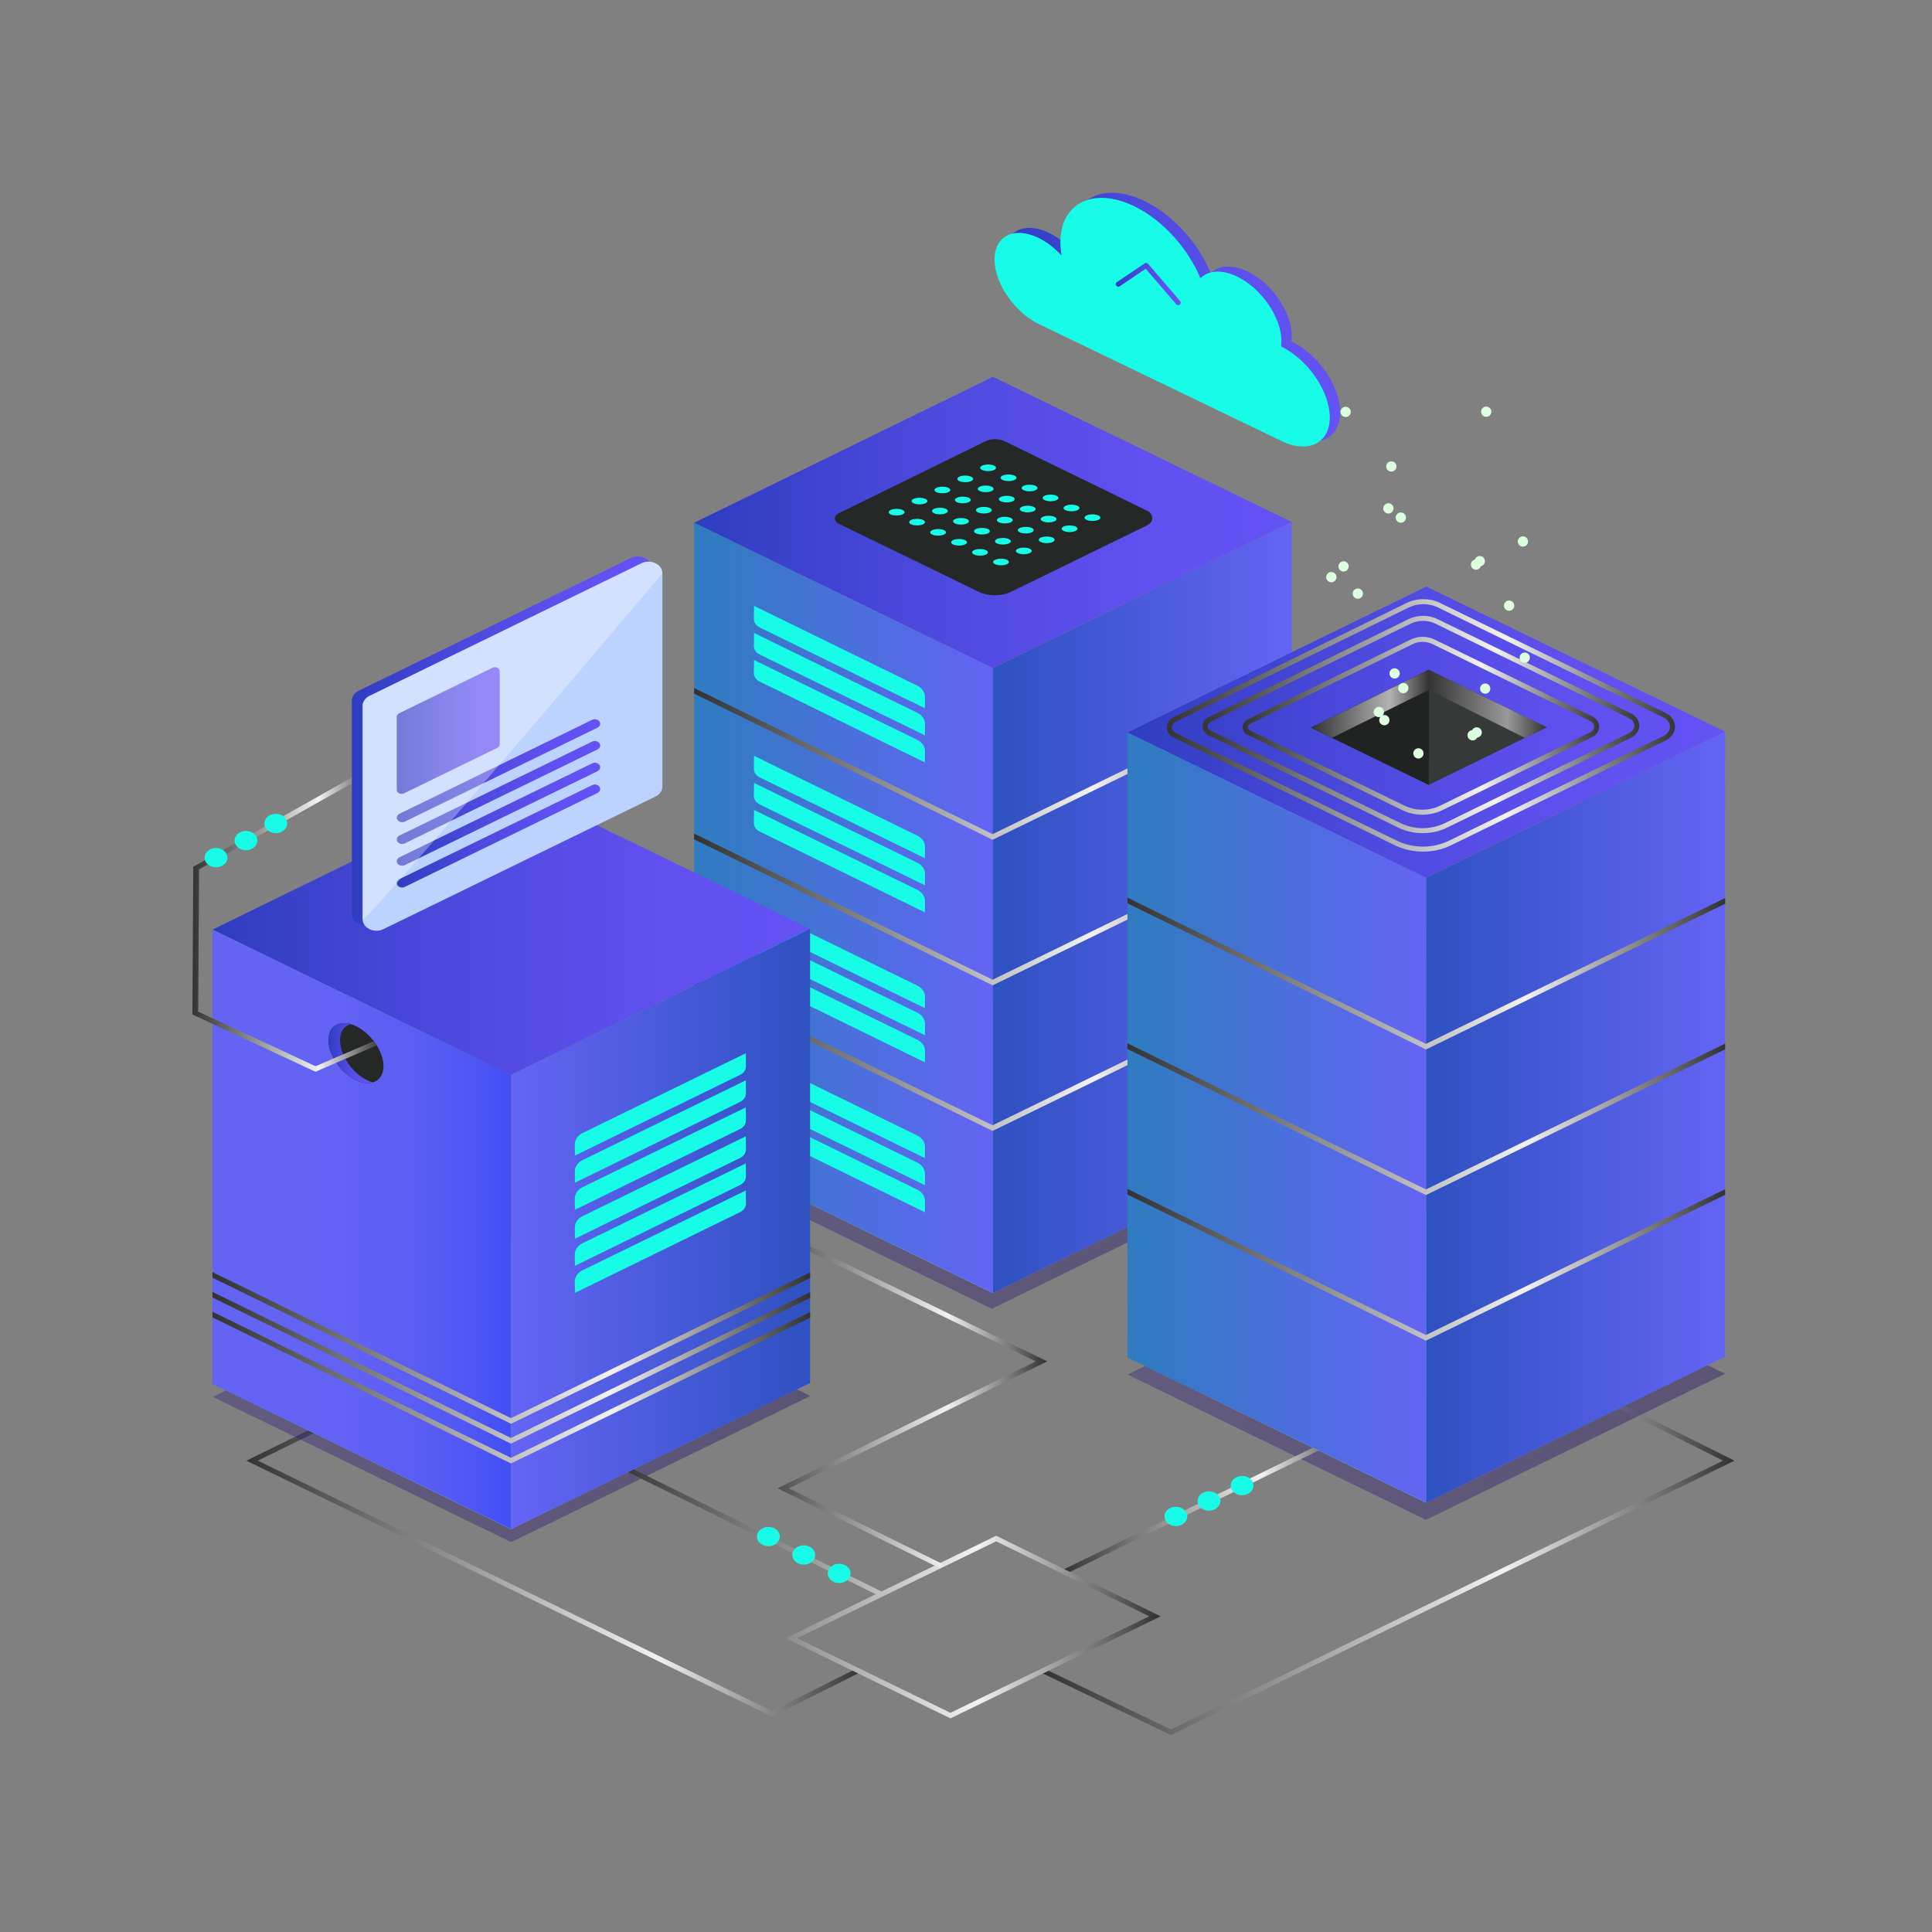
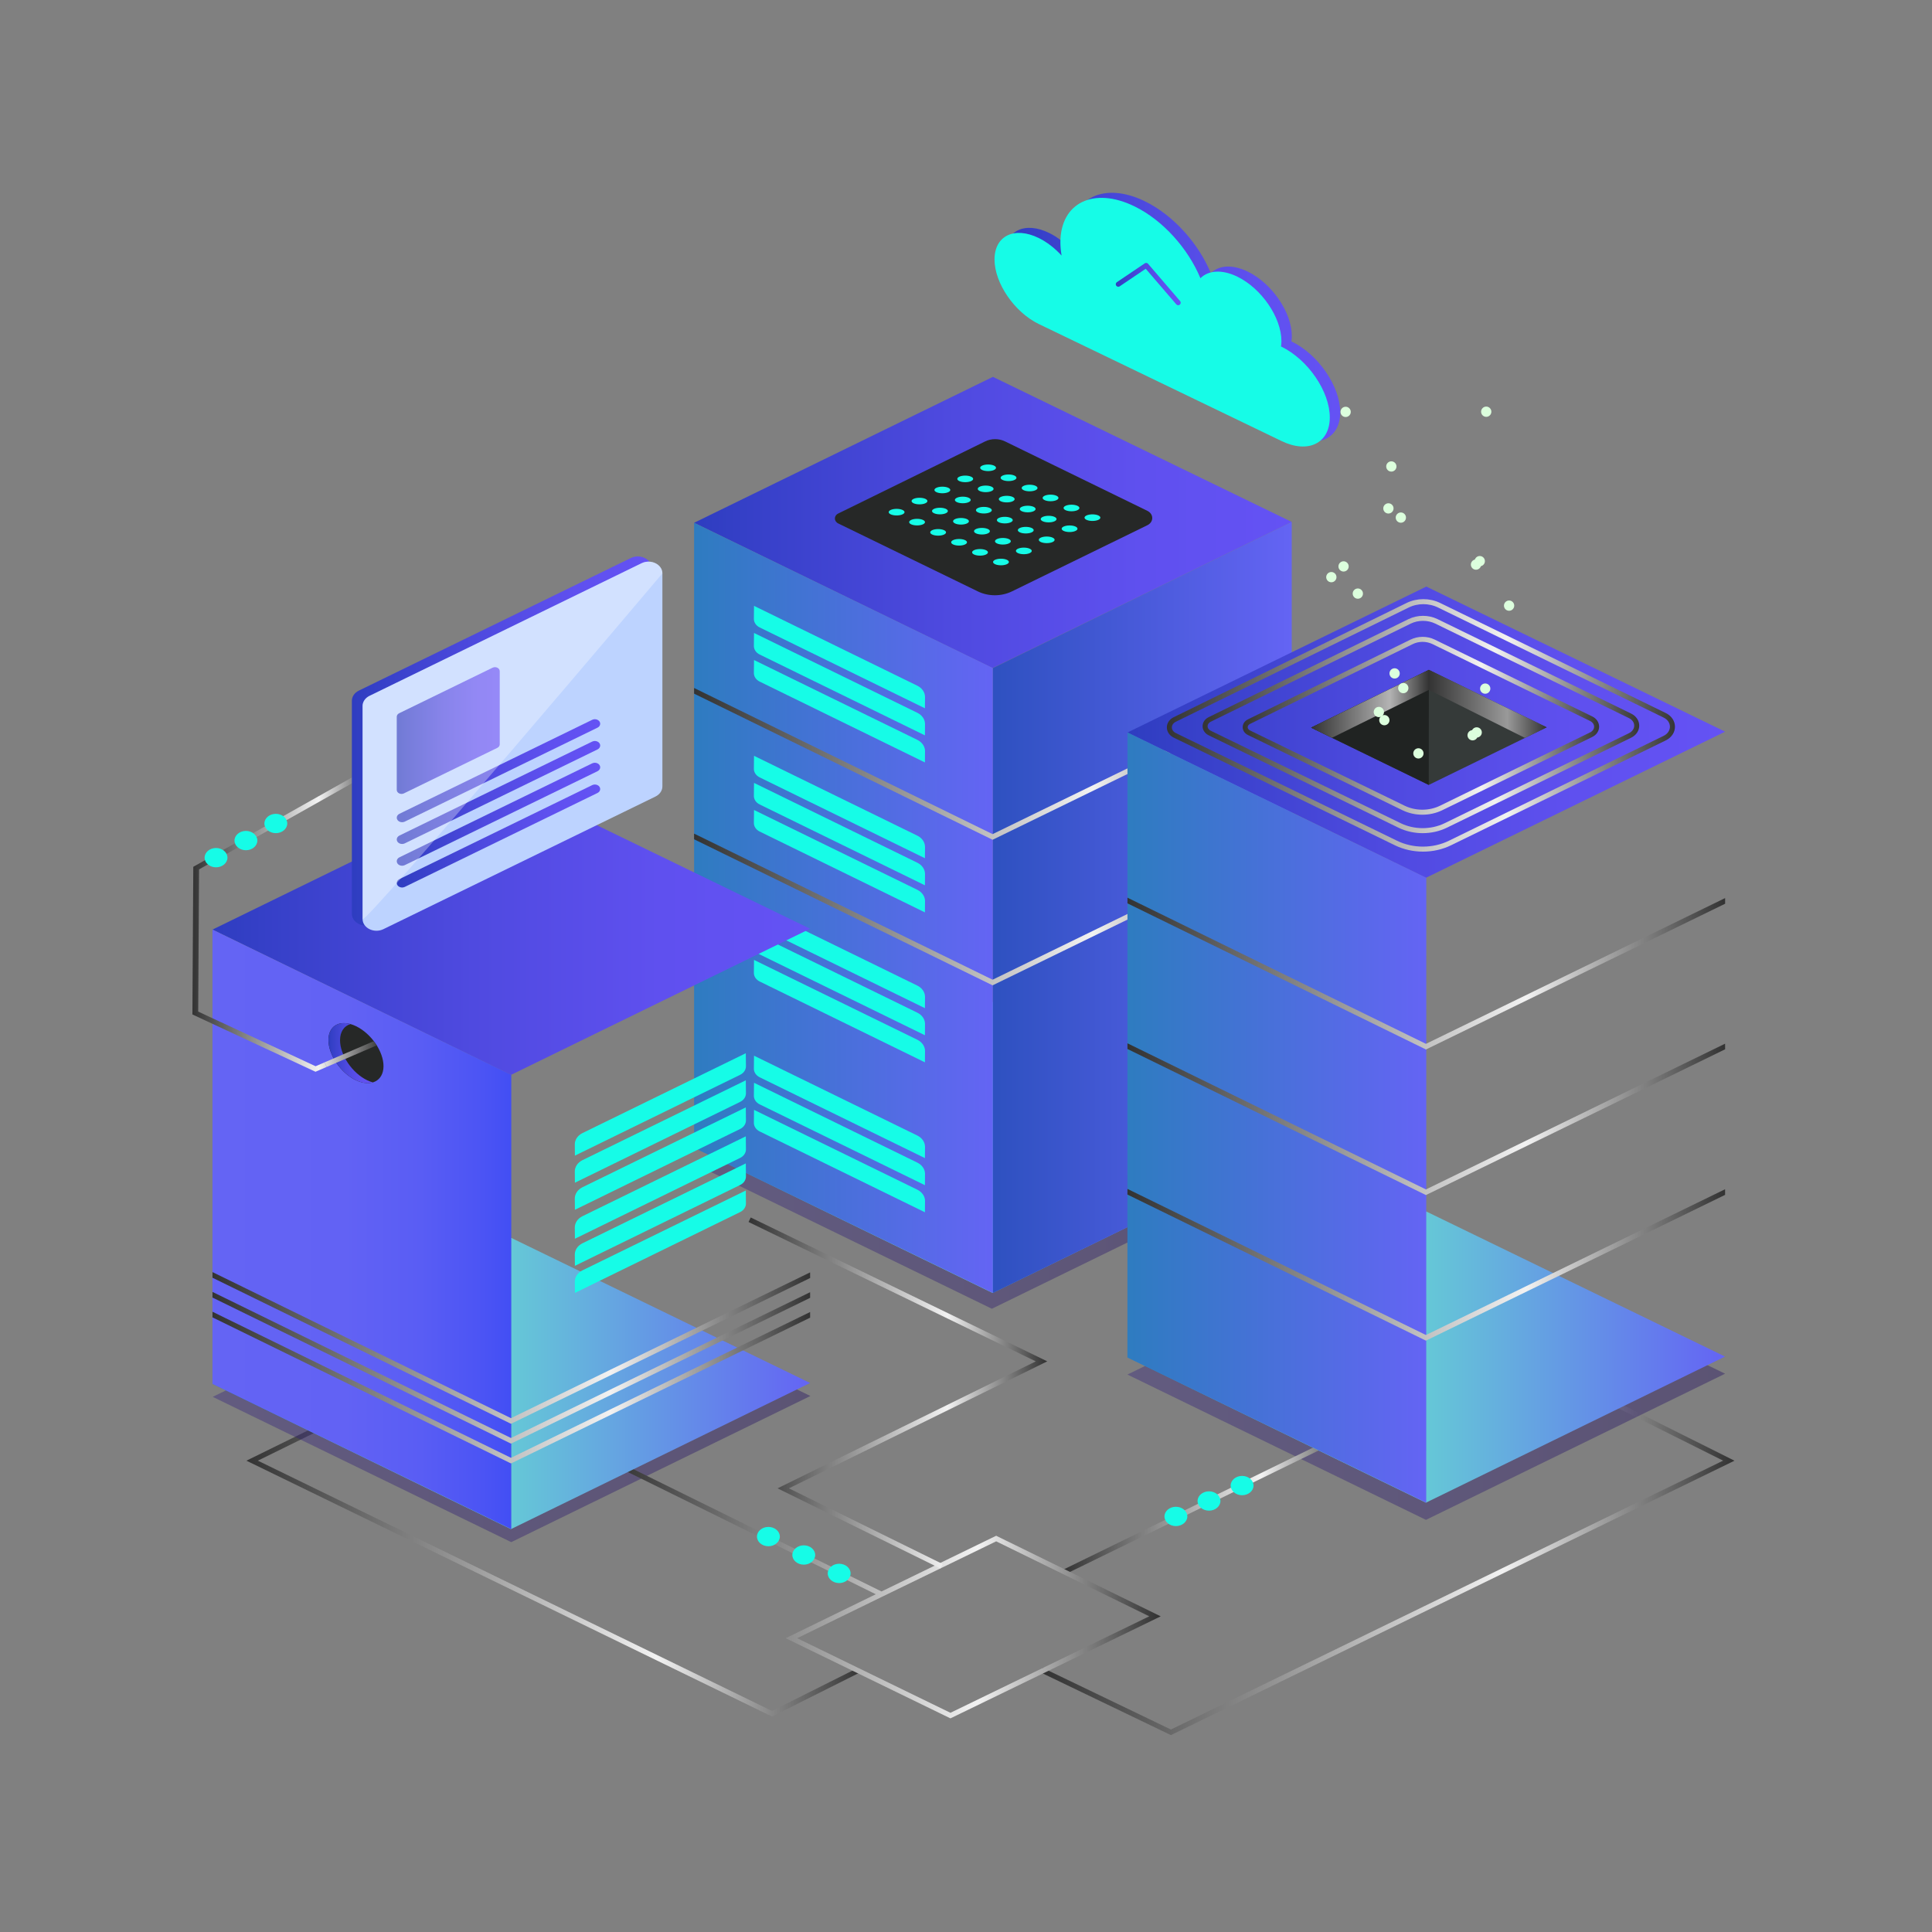
<svg xmlns="http://www.w3.org/2000/svg" viewBox="0 0 301 301" version="1.1" id="el_wfW5SLW87">
  <rect x="0" y="0" width="301" height="301" fill="#808080" stroke="none" />
  <style>@-webkit-keyframes kf_el_ovwdqPZhsgG_an__S9uRVAtW{0%{-webkit-transform: translate(100.002px, 254.87px) translate(-100.002px, -254.87px) translate(10px, 5px);transform: translate(100.002px, 254.87px) translate(-100.002px, -254.87px) translate(10px, 5px);}24.44%{-webkit-transform: translate(100.002px, 254.87px) translate(-100.002px, -254.87px) translate(0px, 0px);transform: translate(100.002px, 254.87px) translate(-100.002px, -254.87px) translate(0px, 0px);}52.22%{-webkit-transform: translate(100.002px, 254.87px) translate(-100.002px, -254.87px) translate(-10px, -5px);transform: translate(100.002px, 254.87px) translate(-100.002px, -254.87px) translate(-10px, -5px);}75.56%{-webkit-transform: translate(100.002px, 254.87px) translate(-100.002px, -254.87px) translate(0px, 0px);transform: translate(100.002px, 254.87px) translate(-100.002px, -254.87px) translate(0px, 0px);}100%{-webkit-transform: translate(100.002px, 254.87px) translate(-100.002px, -254.87px) translate(10px, 5px);transform: translate(100.002px, 254.87px) translate(-100.002px, -254.87px) translate(10px, 5px);}}@keyframes kf_el_ovwdqPZhsgG_an__S9uRVAtW{0%{-webkit-transform: translate(100.002px, 254.87px) translate(-100.002px, -254.87px) translate(10px, 5px);transform: translate(100.002px, 254.87px) translate(-100.002px, -254.87px) translate(10px, 5px);}24.44%{-webkit-transform: translate(100.002px, 254.87px) translate(-100.002px, -254.87px) translate(0px, 0px);transform: translate(100.002px, 254.87px) translate(-100.002px, -254.87px) translate(0px, 0px);}52.22%{-webkit-transform: translate(100.002px, 254.87px) translate(-100.002px, -254.87px) translate(-10px, -5px);transform: translate(100.002px, 254.87px) translate(-100.002px, -254.87px) translate(-10px, -5px);}75.56%{-webkit-transform: translate(100.002px, 254.87px) translate(-100.002px, -254.87px) translate(0px, 0px);transform: translate(100.002px, 254.87px) translate(-100.002px, -254.87px) translate(0px, 0px);}100%{-webkit-transform: translate(100.002px, 254.87px) translate(-100.002px, -254.87px) translate(10px, 5px);transform: translate(100.002px, 254.87px) translate(-100.002px, -254.87px) translate(10px, 5px);}}@-webkit-keyframes kf_el_tzA9FnsgLKf_an_LEkKVABeH{0%{-webkit-transform: translate(198.032px, 254.824px) translate(-198.032px, -254.824px) translate(0px, 0px);transform: translate(198.032px, 254.824px) translate(-198.032px, -254.824px) translate(0px, 0px);}24.44%{-webkit-transform: translate(198.032px, 254.824px) translate(-198.032px, -254.824px) translate(10px, -4px);transform: translate(198.032px, 254.824px) translate(-198.032px, -254.824px) translate(10px, -4px);}52.22%{-webkit-transform: translate(198.032px, 254.824px) translate(-198.032px, -254.824px) translate(0px, 0px);transform: translate(198.032px, 254.824px) translate(-198.032px, -254.824px) translate(0px, 0px);}75.56%{-webkit-transform: translate(198.032px, 254.824px) translate(-198.032px, -254.824px) translate(-10px, 5px);transform: translate(198.032px, 254.824px) translate(-198.032px, -254.824px) translate(-10px, 5px);}100%{-webkit-transform: translate(198.032px, 254.824px) translate(-198.032px, -254.824px) translate(0px, 0px);transform: translate(198.032px, 254.824px) translate(-198.032px, -254.824px) translate(0px, 0px);}}@keyframes kf_el_tzA9FnsgLKf_an_LEkKVABeH{0%{-webkit-transform: translate(198.032px, 254.824px) translate(-198.032px, -254.824px) translate(0px, 0px);transform: translate(198.032px, 254.824px) translate(-198.032px, -254.824px) translate(0px, 0px);}24.44%{-webkit-transform: translate(198.032px, 254.824px) translate(-198.032px, -254.824px) translate(10px, -4px);transform: translate(198.032px, 254.824px) translate(-198.032px, -254.824px) translate(10px, -4px);}52.22%{-webkit-transform: translate(198.032px, 254.824px) translate(-198.032px, -254.824px) translate(0px, 0px);transform: translate(198.032px, 254.824px) translate(-198.032px, -254.824px) translate(0px, 0px);}75.56%{-webkit-transform: translate(198.032px, 254.824px) translate(-198.032px, -254.824px) translate(-10px, 5px);transform: translate(198.032px, 254.824px) translate(-198.032px, -254.824px) translate(-10px, 5px);}100%{-webkit-transform: translate(198.032px, 254.824px) translate(-198.032px, -254.824px) translate(0px, 0px);transform: translate(198.032px, 254.824px) translate(-198.032px, -254.824px) translate(0px, 0px);}}@-webkit-keyframes kf_el_2AvglJOW9FB_an_GVNGcKftJ{0%{opacity: 1;}24.44%{opacity: 0;}52.22%{opacity: 1;}75.56%{opacity: 0;}100%{opacity: 1;}}@keyframes kf_el_2AvglJOW9FB_an_GVNGcKftJ{0%{opacity: 1;}24.44%{opacity: 0;}52.22%{opacity: 1;}75.56%{opacity: 0;}100%{opacity: 1;}}@-webkit-keyframes kf_el_7ozcNhnDRV4_an_a5rqAYa6z{0%{-webkit-transform: translate(0.889px, 0.055px) translate(-0.889px, -0.055px) translate(0px, 0px);transform: translate(0.889px, 0.055px) translate(-0.889px, -0.055px) translate(0px, 0px);}24.44%{-webkit-transform: translate(0.889px, 0.055px) translate(-0.889px, -0.055px) translate(0px, -30px);transform: translate(0.889px, 0.055px) translate(-0.889px, -0.055px) translate(0px, -30px);}52.22%{-webkit-transform: translate(0.889px, 0.055px) translate(-0.889px, -0.055px) translate(0px, 0px);transform: translate(0.889px, 0.055px) translate(-0.889px, -0.055px) translate(0px, 0px);}75.56%{-webkit-transform: translate(0.889px, 0.055px) translate(-0.889px, -0.055px) translate(0px, -30px);transform: translate(0.889px, 0.055px) translate(-0.889px, -0.055px) translate(0px, -30px);}100%{-webkit-transform: translate(0.889px, 0.055px) translate(-0.889px, -0.055px) translate(0px, 0px);transform: translate(0.889px, 0.055px) translate(-0.889px, -0.055px) translate(0px, 0px);}}@keyframes kf_el_7ozcNhnDRV4_an_a5rqAYa6z{0%{-webkit-transform: translate(0.889px, 0.055px) translate(-0.889px, -0.055px) translate(0px, 0px);transform: translate(0.889px, 0.055px) translate(-0.889px, -0.055px) translate(0px, 0px);}24.44%{-webkit-transform: translate(0.889px, 0.055px) translate(-0.889px, -0.055px) translate(0px, -30px);transform: translate(0.889px, 0.055px) translate(-0.889px, -0.055px) translate(0px, -30px);}52.22%{-webkit-transform: translate(0.889px, 0.055px) translate(-0.889px, -0.055px) translate(0px, 0px);transform: translate(0.889px, 0.055px) translate(-0.889px, -0.055px) translate(0px, 0px);}75.56%{-webkit-transform: translate(0.889px, 0.055px) translate(-0.889px, -0.055px) translate(0px, -30px);transform: translate(0.889px, 0.055px) translate(-0.889px, -0.055px) translate(0px, -30px);}100%{-webkit-transform: translate(0.889px, 0.055px) translate(-0.889px, -0.055px) translate(0px, 0px);transform: translate(0.889px, 0.055px) translate(-0.889px, -0.055px) translate(0px, 0px);}}@-webkit-keyframes kf_el_ds81R2lflQx_an_ZFb2ncoOT{0%{opacity: 0;}71.11%{opacity: 1;}100%{opacity: 0;}}@keyframes kf_el_ds81R2lflQx_an_ZFb2ncoOT{0%{opacity: 0;}71.11%{opacity: 1;}100%{opacity: 0;}}@-webkit-keyframes kf_el_tCuDIN1pBm_an_bMcL2_18H{0%{-webkit-transform: translate(149.66px, 149.963px) scale(0.8, 0.8) translate(-149.66px, -149.963px);transform: translate(149.66px, 149.963px) scale(0.8, 0.8) translate(-149.66px, -149.963px);}100%{-webkit-transform: translate(149.66px, 149.963px) scale(0.8, 0.8) translate(-149.66px, -149.963px);transform: translate(149.66px, 149.963px) scale(0.8, 0.8) translate(-149.66px, -149.963px);}}@keyframes kf_el_tCuDIN1pBm_an_bMcL2_18H{0%{-webkit-transform: translate(149.66px, 149.963px) scale(0.8, 0.8) translate(-149.66px, -149.963px);transform: translate(149.66px, 149.963px) scale(0.8, 0.8) translate(-149.66px, -149.963px);}100%{-webkit-transform: translate(149.66px, 149.963px) scale(0.8, 0.8) translate(-149.66px, -149.963px);transform: translate(149.66px, 149.963px) scale(0.8, 0.8) translate(-149.66px, -149.963px);}}#el_wfW5SLW87 *{-webkit-animation-duration: 3s;animation-duration: 3s;-webkit-animation-iteration-count: infinite;animation-iteration-count: infinite;-webkit-animation-timing-function: cubic-bezier(0, 0, 1, 1);animation-timing-function: cubic-bezier(0, 0, 1, 1);}#el_tCuDIN1pBm{stroke: none;stroke-width: 1;fill: none;}#el_tiDMavmMIl{stroke: url(#linearGradient-1);stroke-width: 0.977;}#el_fCmNTglEmt{stroke: url(#linearGradient-2);stroke-width: 0.977;}#el_35slFmCjqi{opacity: 0.37;-webkit-transform: translate(181.759px, 201.653px);transform: translate(181.759px, 201.653px);fill: url(#linearGradient-3);}#el_7wK-47yGr5{opacity: 0.37;-webkit-transform: translate(96.743px, 160.331px);transform: translate(96.743px, 160.331px);fill: url(#linearGradient-4);}#el_O70eJxdp5F{opacity: 0.37;-webkit-transform: translate(3.909px, 205.785px);transform: translate(3.909px, 205.785px);fill: url(#linearGradient-3);}#el_D3tYMbg_Sv{-webkit-transform: translate(97.72px, 35.537px);transform: translate(97.72px, 35.537px);}#el_YH-Yfpl6zW{fill: url(#linearGradient-5);}#el_R2dSUivwNNO{fill: url(#linearGradient-6);}#el_GUFBhl1jt3R{fill: url(#linearGradient-7);}#el_ldDnYVE10wt{fill: url(#linearGradient-8);}#el_2Z1Bbb16U1n{fill: url(#linearGradient-9);}#el_5fkNOZryFd_{fill: url(#linearGradient-10);}#el_4roCioa0qEH{fill: url(#linearGradient-11);}#el_Spr0Czs7V2R{fill: #262827;}#el_2AvglJOW9FB{fill: #16FCE7;-webkit-animation-fill-mode: backwards;animation-fill-mode: backwards;opacity: 1;-webkit-animation-name: kf_el_2AvglJOW9FB_an_GVNGcKftJ;animation-name: kf_el_2AvglJOW9FB_an_GVNGcKftJ;-webkit-animation-timing-function: cubic-bezier(0, 0, 1, 1);animation-timing-function: cubic-bezier(0, 0, 1, 1);}#el_hzw2z-XWv9N{fill: #16FCE7;}#el_UwKOwaYefi7{fill: #16FCE7;}#el_Ox8000UzZ2E{fill: #16FCE7;}#el_VQJxQhc-wN3{fill: #16FCE7;}#el_OgCJlrHfMaz{-webkit-transform: translate(82.085px, 200px);transform: translate(82.085px, 200px);stroke-width: 0.977;}#el_L6svDXodkhL{stroke: url(#linearGradient-12);}#el_iIoknGcO_uj{stroke: url(#linearGradient-13);}#el_S2AxEvEKngW{stroke: url(#linearGradient-14);}#el_LLkFwsXu9-z{-webkit-transform: translate(0px, 70.248px);transform: translate(0px, 70.248px);}#el_75Lv9Yj7acE{-webkit-transform: translate(3.909px, 44.628px);transform: translate(3.909px, 44.628px);}#el_GAz9SHRWgAb{fill: url(#linearGradient-15);}#el_Az3HhUv63eP{fill: url(#linearGradient-16);}#el_pJ9A1iKV64r{fill: url(#linearGradient-17);}#el_dvvu3gOP3Ou{fill: url(#linearGradient-18);}#el_UMh2ci1T0Gw{-webkit-transform: translate(26.384px, 90.909px);transform: translate(26.384px, 90.909px);}#el_YgBubn7I5F3{fill: #262827;}#el_pte-VQ-_xKA{fill: url(#linearGradient-19);}#el_NZsOSqMAJng{-webkit-transform: translate(0px, 41.322px);transform: translate(0px, 41.322px);}#el_Ki5OX8UCAeM{fill: url(#linearGradient-20);}#el_o7oTG31WhrW{fill: url(#linearGradient-21);}#el_Q-W0scI0WCg{-webkit-transform: translate(30.293px, 0px);transform: translate(30.293px, 0px);}#el_ErEWUVnQJ3s{fill: url(#linearGradient-22);}#el_5-UvZtmanDa{fill: #BDD3FF;}#el_Ad4VVQRsjRF{fill: url(#linearGradient-23);}#el_-MG_y3E-0-J{fill: url(#linearGradient-24);}#el_PyPaLqVcQAe{fill: url(#linearGradient-25);}#el_ExBkDdYYsae{fill: url(#linearGradient-26);}#el_cfSTo6cVqXP{fill: url(#linearGradient-27);}#el_gSRMooYPN-6{fill: #FFFFFF;opacity: 0.32;}#el_sb6iVfA-jA6{fill: #16FCE7;}#el_oj1uJO8pa-w{fill: url(#linearGradient-28);}#el_VEesaF03Mfx{fill: url(#linearGradient-29);}#el_bPAZxOjpoJm{fill: url(#linearGradient-30);}#el_7ozcNhnDRV4{-webkit-transform: translate(155.375px, 0px);transform: translate(155.375px, 0px);}#el_ThaBKsSWvKi{fill: url(#linearGradient-31);}#el__P91HyP6IYY{fill: #16FCE7;}#el_2OKTed1rwSv{-webkit-transform: translate(24.43px, 14.05px);transform: translate(24.43px, 14.05px);stroke-width: 0.977;}#el_0nbi1oCH-WE{stroke: url(#linearGradient-32);}#el_TTLyQhgKhL_{stroke: url(#linearGradient-33);}#el_0UL8w7g87Om{-webkit-transform: translate(181.759px, 34.711px);transform: translate(181.759px, 34.711px);}#el_2ocoT2WP-bA{-webkit-transform: translate(0px, 41.322px);transform: translate(0px, 41.322px);}#el_qdDNebLpIn9{fill: url(#linearGradient-34);}#el_Lfn-O588ja3{stroke: url(#linearGradient-35);stroke-width: 0.977;}#el_XwUHbI3O4IT{stroke: url(#linearGradient-36);stroke-width: 0.977;}#el_bz7vSv8wwxv{stroke: url(#linearGradient-37);stroke-width: 0.977;}#el_xhL935dEBuh{fill: #353A39;}#el_2bKebp5YB-d{fill: url(#linearGradient-38);}#el_gl4Q258xtC-{fill: url(#linearGradient-39);}#el_UGCcUhm96yd{fill: url(#linearGradient-40);}#el_CO_63mss9O-{fill: #202322;}#el_ngNnEKLsN2_{fill: url(#linearGradient-41);}#el_w4gCjWc4BtN{fill: url(#linearGradient-42);}#el_ds81R2lflQx{fill: url(#linearGradient-43);-webkit-animation-fill-mode: backwards;animation-fill-mode: backwards;opacity: 0;-webkit-animation-name: kf_el_ds81R2lflQx_an_ZFb2ncoOT;animation-name: kf_el_ds81R2lflQx_an_ZFb2ncoOT;-webkit-animation-timing-function: cubic-bezier(0, 0, 1, 1);animation-timing-function: cubic-bezier(0, 0, 1, 1);}#el_j84rldZxGMC{fill: url(#linearGradient-44);}#el_ti2-oAuaQ7o{fill: url(#linearGradient-45);}#el_rdewjblawGR{fill: url(#linearGradient-46);}#el__Qfr4ZVl5RQ{-webkit-transform: translate(67.427px, 36.364px);transform: translate(67.427px, 36.364px);fill: #DCFFDD;}#el_9X1GY34VVY7{-webkit-transform: translate(67.427px, 37.19px);transform: translate(67.427px, 37.19px);fill: #DCFFDD;}#el_-d37ETDwPSB{-webkit-transform: translate(73.29px, 44.628px);transform: translate(73.29px, 44.628px);fill: #DCFFDD;}#el_rN9T-FxlJpk{-webkit-transform: translate(76.221px, 54.545px);transform: translate(76.221px, 54.545px);fill: #DCFFDD;}#el_Ey234hSgaCW{-webkit-transform: translate(67.427px, 69.421px);transform: translate(67.427px, 69.421px);fill: #DCFFDD;}#el_AMG0JBfUlt9{-webkit-transform: translate(66.45px, 70.248px);transform: translate(66.45px, 70.248px);fill: #DCFFDD;}#el_XyvYEpRdSNP{-webkit-transform: translate(52.769px, 61.157px);transform: translate(52.769px, 61.157px);fill: #DCFFDD;}#el_9uSOU1oXLan{-webkit-transform: translate(51.792px, 57.851px);transform: translate(51.792px, 57.851px);fill: #DCFFDD;}#el_B6Qlelz5l7H{-webkit-transform: translate(39.088px, 39.669px);transform: translate(39.088px, 39.669px);fill: #DCFFDD;}#el_nYKK91klrMk{-webkit-transform: translate(41.042px, 37.19px);transform: translate(41.042px, 37.19px);fill: #DCFFDD;}#el_BWUnpsgWt7v{-webkit-transform: translate(43.974px, 42.149px);transform: translate(43.974px, 42.149px);fill: #DCFFDD;}#el_gRoSlv0btqM{-webkit-transform: translate(50.814px, 17.355px);transform: translate(50.814px, 17.355px);fill: #DCFFDD;}#el_PEUjV4XiE7z{-webkit-transform: translate(69.381px, 7.438px);transform: translate(69.381px, 7.438px);fill: #DCFFDD;}#el_GSjoibJion8{-webkit-transform: translate(49.837px, 25.62px);transform: translate(49.837px, 25.62px);fill: #DCFFDD;}#el_iQqajDsl1UI{-webkit-transform: translate(52.769px, 27.273px);transform: translate(52.769px, 27.273px);fill: #DCFFDD;}#el_xKHSgW-Y8QF{-webkit-transform: translate(42.02px, 7.438px);transform: translate(42.02px, 7.438px);fill: #DCFFDD;}#el_1FpSD_WPHx8{-webkit-transform: translate(55.7px, 73.554px);transform: translate(55.7px, 73.554px);fill: #DCFFDD;}#el_kkg8M43k0Do{-webkit-transform: translate(47.883px, 65.289px);transform: translate(47.883px, 65.289px);fill: #DCFFDD;}#el_m6YQPAXtkgo{-webkit-transform: translate(48.86px, 66.942px);transform: translate(48.86px, 66.942px);fill: #DCFFDD;}#el_DKVAFeI58d7{-webkit-transform: translate(69.381px, 61.157px);transform: translate(69.381px, 61.157px);fill: #DCFFDD;}#el_nxb5sayCtHG{-webkit-transform: translate(76.221px, 32.231px);transform: translate(76.221px, 32.231px);fill: #DCFFDD;}#el_tzA9FnsgLKf{fill: #16FCE7;}#el_ovwdqPZhsgG{fill: #16FCE7;}#el_FH95TQzvf4R{fill: #16FCE7;}#el_tCuDIN1pBm_an_bMcL2_18H{-webkit-animation-fill-mode: backwards;animation-fill-mode: backwards;-webkit-transform: translate(149.66px, 149.963px) scale(0.8, 0.8) translate(-149.66px, -149.963px);transform: translate(149.66px, 149.963px) scale(0.8, 0.8) translate(-149.66px, -149.963px);-webkit-animation-name: kf_el_tCuDIN1pBm_an_bMcL2_18H;animation-name: kf_el_tCuDIN1pBm_an_bMcL2_18H;-webkit-animation-timing-function: cubic-bezier(0, 0, 1, 1);animation-timing-function: cubic-bezier(0, 0, 1, 1);}#el_7ozcNhnDRV4_an_a5rqAYa6z{-webkit-animation-fill-mode: backwards;animation-fill-mode: backwards;-webkit-transform: translate(0.889px, 0.055px) translate(-0.889px, -0.055px) translate(0px, 0px);transform: translate(0.889px, 0.055px) translate(-0.889px, -0.055px) translate(0px, 0px);-webkit-animation-name: kf_el_7ozcNhnDRV4_an_a5rqAYa6z;animation-name: kf_el_7ozcNhnDRV4_an_a5rqAYa6z;-webkit-animation-timing-function: cubic-bezier(0, 0, 1, 1);animation-timing-function: cubic-bezier(0, 0, 1, 1);}#el_tzA9FnsgLKf_an_LEkKVABeH{-webkit-animation-fill-mode: backwards;animation-fill-mode: backwards;-webkit-transform: translate(198.032px, 254.824px) translate(-198.032px, -254.824px) translate(0px, 0px);transform: translate(198.032px, 254.824px) translate(-198.032px, -254.824px) translate(0px, 0px);-webkit-animation-name: kf_el_tzA9FnsgLKf_an_LEkKVABeH;animation-name: kf_el_tzA9FnsgLKf_an_LEkKVABeH;-webkit-animation-timing-function: cubic-bezier(0, 0, 1, 1);animation-timing-function: cubic-bezier(0, 0, 1, 1);}#el_ovwdqPZhsgG_an__S9uRVAtW{-webkit-animation-fill-mode: backwards;animation-fill-mode: backwards;-webkit-transform: translate(100.002px, 254.87px) translate(-100.002px, -254.87px) translate(10px, 5px);transform: translate(100.002px, 254.87px) translate(-100.002px, -254.87px) translate(10px, 5px);-webkit-animation-name: kf_el_ovwdqPZhsgG_an__S9uRVAtW;animation-name: kf_el_ovwdqPZhsgG_an__S9uRVAtW;-webkit-animation-timing-function: cubic-bezier(0, 0, 1, 1);animation-timing-function: cubic-bezier(0, 0, 1, 1);}</style>
  <title>OBJECTS</title>
  <desc>Created with Sketch.</desc>
  <defs>
    <linearGradient x1="100.725%" y1="50.092%" x2="-0.181%" y2="50.092%" id="linearGradient-1">
      <stop stop-color="#333333" offset="0%" />
      <stop stop-color="#F2F2F2" offset="33.3%" />
      <stop stop-color="#333333" offset="100%" />
    </linearGradient>
    <linearGradient x1="100.211%" y1="50.104%" x2="-0.824%" y2="50.104%" id="linearGradient-2">
      <stop stop-color="#333333" offset="0%" />
      <stop stop-color="#F2F2F2" offset="33.3%" />
      <stop stop-color="#333333" offset="100%" />
    </linearGradient>
    <linearGradient x1="100%" y1="50.001%" x2="0%" y2="50.001%" id="linearGradient-3">
      <stop stop-color="#1C065F" offset="0%" />
      <stop stop-color="#2E1B7F" offset="100%" />
    </linearGradient>
    <linearGradient x1="100%" y1="50%" x2="0%" y2="50%" id="linearGradient-4">
      <stop stop-color="#1C065F" offset="0%" />
      <stop stop-color="#2E1B7F" offset="100%" />
    </linearGradient>
    <linearGradient x1="100%" y1="50.001%" x2="8.39602365e-05%" y2="50.001%" id="linearGradient-5">
      <stop stop-color="#6452F4" offset="0%" />
      <stop stop-color="#5F50EF" offset="25.09%" />
      <stop stop-color="#4F4AE0" offset="56.37%" />
      <stop stop-color="#3640C8" offset="90.81%" />
      <stop stop-color="#2E3DC0" offset="100%" />
    </linearGradient>
    <linearGradient x1="100%" y1="50%" x2="8.39602365e-05%" y2="50%" id="linearGradient-6">
      <stop stop-color="#6464F4" offset="0%" />
      <stop stop-color="#65DFD0" offset="61.86%" />
      <stop stop-color="#52C2CC" offset="74.78%" />
      <stop stop-color="#2C87C3" offset="96.99%" />
      <stop stop-color="#2E7CC0" offset="100%" />
    </linearGradient>
    <linearGradient x1="100%" y1="50%" x2="0%" y2="50%" id="linearGradient-7">
      <stop stop-color="#6464F4" offset="0%" />
      <stop stop-color="#2E7CC0" offset="100%" />
    </linearGradient>
    <linearGradient x1="99.999%" y1="50%" x2="-0%" y2="50%" id="linearGradient-8">
      <stop stop-color="#6464F4" offset="0%" />
      <stop stop-color="#2E51C0" offset="100%" />
    </linearGradient>
    <linearGradient x1="100%" y1="50.001%" x2="-0.001%" y2="50.001%" id="linearGradient-9">
      <stop stop-color="#333333" offset="0%" />
      <stop stop-color="#F2F2F2" offset="33.3%" />
      <stop stop-color="#333333" offset="100%" />
    </linearGradient>
    <linearGradient x1="100%" y1="50.001%" x2="8.39567119e-05%" y2="50.001%" id="linearGradient-10">
      <stop stop-color="#333333" offset="0%" />
      <stop stop-color="#F2F2F2" offset="33.3%" />
      <stop stop-color="#333333" offset="100%" />
    </linearGradient>
    <linearGradient x1="100%" y1="49.998%" x2="8.39553022e-05%" y2="49.998%" id="linearGradient-11">
      <stop stop-color="#333333" offset="0%" />
      <stop stop-color="#F2F2F2" offset="33.3%" />
      <stop stop-color="#333333" offset="100%" />
    </linearGradient>
    <linearGradient x1="100.425%" y1="49.998%" x2="-0.426%" y2="49.998%" id="linearGradient-12">
      <stop stop-color="#333333" offset="0%" />
      <stop stop-color="#F2F2F2" offset="33.3%" />
      <stop stop-color="#333333" offset="100%" />
    </linearGradient>
    <linearGradient x1="100.929%" y1="50.123%" x2="-0.235%" y2="50.123%" id="linearGradient-13">
      <stop stop-color="#333333" offset="0%" />
      <stop stop-color="#F2F2F2" offset="33.3%" />
      <stop stop-color="#333333" offset="100%" />
    </linearGradient>
    <linearGradient x1="101.72%" y1="49.999%" x2="-0.429%" y2="49.999%" id="linearGradient-14">
      <stop stop-color="#333333" offset="0%" />
      <stop stop-color="#F2F2F2" offset="33.3%" />
      <stop stop-color="#333333" offset="100%" />
    </linearGradient>
    <linearGradient x1="100%" y1="50%" x2="0.001%" y2="50%" id="linearGradient-15">
      <stop stop-color="#6452F4" offset="0%" />
      <stop stop-color="#5F50EF" offset="25.09%" />
      <stop stop-color="#4F4AE0" offset="56.37%" />
      <stop stop-color="#3640C8" offset="90.81%" />
      <stop stop-color="#2E3DC0" offset="100%" />
    </linearGradient>
    <linearGradient x1="100%" y1="50%" x2="0.001%" y2="50%" id="linearGradient-16">
      <stop stop-color="#6464F4" offset="0%" />
      <stop stop-color="#65DFD0" offset="61.86%" />
      <stop stop-color="#52C2CC" offset="74.78%" />
      <stop stop-color="#2C87C3" offset="96.99%" />
      <stop stop-color="#2E7CC0" offset="100%" />
    </linearGradient>
    <linearGradient x1="99.999%" y1="50%" x2="0.001%" y2="50%" id="linearGradient-17">
      <stop stop-color="#424EF4" offset="0%" />
      <stop stop-color="#4B54F4" offset="9.48%" />
      <stop stop-color="#595DF4" offset="30.3%" />
      <stop stop-color="#6262F4" offset="55.91%" />
      <stop stop-color="#6464F4" offset="100%" />
    </linearGradient>
    <linearGradient x1="100%" y1="50%" x2="-0.001%" y2="50%" id="linearGradient-18">
      <stop stop-color="#2E51C0" offset="0%" />
      <stop stop-color="#6464F4" offset="100%" />
    </linearGradient>
    <linearGradient x1="99.997%" y1="50%" x2="-0.001%" y2="50%" id="linearGradient-19">
      <stop stop-color="#6452F4" offset="0%" />
      <stop stop-color="#5F50EF" offset="25.09%" />
      <stop stop-color="#4F4AE0" offset="56.37%" />
      <stop stop-color="#3640C8" offset="90.81%" />
      <stop stop-color="#2E3DC0" offset="100%" />
    </linearGradient>
    <linearGradient x1="106.221%" y1="50%" x2="0.001%" y2="50%" id="linearGradient-20">
      <stop stop-color="#333333" offset="0%" />
      <stop stop-color="#F2F2F2" offset="33.3%" />
      <stop stop-color="#333333" offset="100%" />
    </linearGradient>
    <linearGradient x1="108.971%" y1="50%" x2="-252.156%" y2="50%" id="linearGradient-21">
      <stop stop-color="#333333" offset="0%" />
      <stop stop-color="#F2F2F2" offset="33.3%" />
      <stop stop-color="#333333" offset="100%" />
    </linearGradient>
    <linearGradient x1="100%" y1="50%" x2="-0%" y2="50%" id="linearGradient-22">
      <stop stop-color="#6452F4" offset="0%" />
      <stop stop-color="#5F50EF" offset="25.09%" />
      <stop stop-color="#4F4AE0" offset="56.37%" />
      <stop stop-color="#3640C8" offset="90.81%" />
      <stop stop-color="#2E3DC0" offset="100%" />
    </linearGradient>
    <linearGradient x1="99.999%" y1="50.002%" x2="0.001%" y2="50.002%" id="linearGradient-23">
      <stop stop-color="#6452F4" offset="0%" />
      <stop stop-color="#5F50EF" offset="25.09%" />
      <stop stop-color="#4F4AE0" offset="56.37%" />
      <stop stop-color="#3640C8" offset="90.81%" />
      <stop stop-color="#2E3DC0" offset="100%" />
    </linearGradient>
    <linearGradient x1="99.998%" y1="50%" x2="0%" y2="50%" id="linearGradient-24">
      <stop stop-color="#6452F4" offset="0%" />
      <stop stop-color="#5F50EF" offset="25.09%" />
      <stop stop-color="#4F4AE0" offset="56.37%" />
      <stop stop-color="#3640C8" offset="90.81%" />
      <stop stop-color="#2E3DC0" offset="100%" />
    </linearGradient>
    <linearGradient x1="99.998%" y1="50%" x2="0%" y2="50%" id="linearGradient-25">
      <stop stop-color="#6452F4" offset="0%" />
      <stop stop-color="#5F50EF" offset="25.09%" />
      <stop stop-color="#4F4AE0" offset="56.37%" />
      <stop stop-color="#3640C8" offset="90.81%" />
      <stop stop-color="#2E3DC0" offset="100%" />
    </linearGradient>
    <linearGradient x1="99.998%" y1="49.999%" x2="0%" y2="49.999%" id="linearGradient-26">
      <stop stop-color="#6452F4" offset="0%" />
      <stop stop-color="#5F50EF" offset="25.09%" />
      <stop stop-color="#4F4AE0" offset="56.37%" />
      <stop stop-color="#3640C8" offset="90.81%" />
      <stop stop-color="#2E3DC0" offset="100%" />
    </linearGradient>
    <linearGradient x1="99.998%" y1="49.999%" x2="0%" y2="49.999%" id="linearGradient-27">
      <stop stop-color="#6452F4" offset="0%" />
      <stop stop-color="#5F50EF" offset="25.09%" />
      <stop stop-color="#4F4AE0" offset="56.37%" />
      <stop stop-color="#3640C8" offset="90.81%" />
      <stop stop-color="#2E3DC0" offset="100%" />
    </linearGradient>
    <linearGradient x1="100%" y1="49.999%" x2="-0%" y2="49.999%" id="linearGradient-28">
      <stop stop-color="#333333" offset="0%" />
      <stop stop-color="#F2F2F2" offset="33.3%" />
      <stop stop-color="#333333" offset="100%" />
    </linearGradient>
    <linearGradient x1="100%" y1="50%" x2="-0%" y2="50%" id="linearGradient-29">
      <stop stop-color="#333333" offset="0%" />
      <stop stop-color="#F2F2F2" offset="33.3%" />
      <stop stop-color="#333333" offset="100%" />
    </linearGradient>
    <linearGradient x1="100%" y1="49.999%" x2="-0%" y2="49.999%" id="linearGradient-30">
      <stop stop-color="#333333" offset="0%" />
      <stop stop-color="#F2F2F2" offset="33.3%" />
      <stop stop-color="#333333" offset="100%" />
    </linearGradient>
    <linearGradient x1="100%" y1="49.999%" x2="0%" y2="49.999%" id="linearGradient-31">
      <stop stop-color="#6452F4" offset="0%" />
      <stop stop-color="#5F50EF" offset="25.09%" />
      <stop stop-color="#4F4AE0" offset="56.37%" />
      <stop stop-color="#3640C8" offset="90.81%" />
      <stop stop-color="#2E3DC0" offset="100%" />
    </linearGradient>
    <linearGradient x1="49.99%" y1="50%" x2="-50.01%" y2="50%" id="linearGradient-32">
      <stop stop-color="#6452F4" offset="0%" />
      <stop stop-color="#5F50EF" offset="25.09%" />
      <stop stop-color="#4F4AE0" offset="56.37%" />
      <stop stop-color="#3640C8" offset="90.81%" />
      <stop stop-color="#2E3DC0" offset="100%" />
    </linearGradient>
    <linearGradient x1="104.185%" y1="50.002%" x2="-4.187%" y2="50.002%" id="linearGradient-33">
      <stop stop-color="#6452F4" offset="0%" />
      <stop stop-color="#5F50EF" offset="25.09%" />
      <stop stop-color="#4F4AE0" offset="56.37%" />
      <stop stop-color="#3640C8" offset="90.81%" />
      <stop stop-color="#2E3DC0" offset="100%" />
    </linearGradient>
    <linearGradient x1="100%" y1="50.008%" x2="-1.72202445e-05%" y2="49.991%" id="linearGradient-34">
      <stop stop-color="#6452F4" offset="0%" />
      <stop stop-color="#5F50EF" offset="25.09%" />
      <stop stop-color="#4F4AE0" offset="56.37%" />
      <stop stop-color="#3640C8" offset="90.81%" />
      <stop stop-color="#2E3DC0" offset="100%" />
    </linearGradient>
    <linearGradient x1="100.713%" y1="50.01%" x2="-0.714%" y2="49.993%" id="linearGradient-35">
      <stop stop-color="#333333" offset="0%" />
      <stop stop-color="#F2F2F2" offset="33.3%" />
      <stop stop-color="#333333" offset="100%" />
    </linearGradient>
    <linearGradient x1="100.581%" y1="50.01%" x2="-0.583%" y2="49.992%" id="linearGradient-36">
      <stop stop-color="#333333" offset="0%" />
      <stop stop-color="#F2F2F2" offset="33.3%" />
      <stop stop-color="#333333" offset="100%" />
    </linearGradient>
    <linearGradient x1="100.499%" y1="50.007%" x2="-0.499%" y2="49.989%" id="linearGradient-37">
      <stop stop-color="#333333" offset="0%" />
      <stop stop-color="#F2F2F2" offset="33.3%" />
      <stop stop-color="#333333" offset="100%" />
    </linearGradient>
    <linearGradient x1="100%" y1="50.009%" x2="-0.001%" y2="49.992%" id="linearGradient-38">
      <stop stop-color="#6464F4" offset="0%" />
      <stop stop-color="#65DFD0" offset="61.86%" />
      <stop stop-color="#52C2CC" offset="74.78%" />
      <stop stop-color="#2C87C3" offset="96.99%" />
      <stop stop-color="#2E7CC0" offset="100%" />
    </linearGradient>
    <linearGradient x1="99.993%" y1="50.002%" x2="0.008%" y2="49.998%" id="linearGradient-39">
      <stop stop-color="#6464F4" offset="0%" />
      <stop stop-color="#2E7CC0" offset="100%" />
    </linearGradient>
    <linearGradient x1="99.986%" y1="50.001%" x2="0.014%" y2="49.998%" id="linearGradient-40">
      <stop stop-color="#6464F4" offset="0%" />
      <stop stop-color="#2E51C0" offset="100%" />
    </linearGradient>
    <linearGradient x1="100.003%" y1="50.006%" x2="-0.004%" y2="49.991%" id="linearGradient-41">
      <stop stop-color="#333333" offset="0%" />
      <stop stop-color="#999999" offset="33.3%" />
      <stop stop-color="#333333" offset="100%" />
    </linearGradient>
    <linearGradient x1="99.996%" y1="50.006%" x2="0.001%" y2="49.992%" id="linearGradient-42">
      <stop stop-color="#333333" offset="0%" />
      <stop stop-color="#B3B3B3" offset="33.3%" />
      <stop stop-color="#333333" offset="100%" />
    </linearGradient>
    <linearGradient x1="49.988%" y1="99.999%" x2="50.008%" y2="-0.003%" id="linearGradient-43">
      <stop stop-color="#16FCE7" offset="0%" />
      <stop stop-color="#16FCE7" stop-opacity="0.99" offset="1.01%" />
      <stop stop-color="#16FCE7" stop-opacity="0" offset="98.89%" />
    </linearGradient>
    <linearGradient x1="99.998%" y1="50.024%" x2="-0.001%" y2="49.991%" id="linearGradient-44">
      <stop stop-color="#333333" offset="0%" />
      <stop stop-color="#F2F2F2" offset="33.3%" />
      <stop stop-color="#333333" offset="100%" />
    </linearGradient>
    <linearGradient x1="99.998%" y1="50.025%" x2="-0.001%" y2="49.991%" id="linearGradient-45">
      <stop stop-color="#333333" offset="0%" />
      <stop stop-color="#F2F2F2" offset="33.3%" />
      <stop stop-color="#333333" offset="100%" />
    </linearGradient>
    <linearGradient x1="99.999%" y1="50.022%" x2="-0%" y2="49.989%" id="linearGradient-46">
      <stop stop-color="#333333" offset="0%" />
      <stop stop-color="#F2F2F2" offset="33.3%" />
      <stop stop-color="#333333" offset="100%" />
    </linearGradient>
  </defs>
  <g id="el_tCuDIN1pBm_an_bMcL2_18H" data-animator-group="true" data-animator-type="2">
    <g id="el_tCuDIN1pBm" fill-rule="evenodd">
      <g id="el_Tu4FzLQ5Km">
        <g id="el_KpU9BLHS-n">
          <polyline id="el_tiDMavmMIl" points="274.736 234.719 299.264 246.97 190.621 299.872 165.436 287.76" />
          <polyline id="el_fCmNTglEmt" points="129.879 287.76 112.925 296.253 11.689 246.97 30.949 237.503" />
          <g fill-rule="nonzero" id="el_35slFmCjqi">
            <polygon points="58.589 0.127 116.783 28.379 58.526 56.841 0.395 28.547" id="el_ylSl9im1Ac" />
          </g>
          <g fill-rule="nonzero" id="el_7wK-47yGr5">
            <polygon points="59.066 0.338 117.26 28.591 59.002 57.052 0.872 28.759" id="el_BuS4DCbwSG" />
          </g>
          <g fill-rule="nonzero" id="el_O70eJxdp5F">
            <polygon points="58.303 0.336 116.497 28.588 58.239 57.05 0.108 28.756" id="el_QsTPxYyXMw" />
          </g>
          <g fill-rule="nonzero" id="el_D3tYMbg_Sv">
            <g id="el_hpe5zj9eFR">
              <g id="el_0eHnxCRXgP">
                <polygon id="el_YH-Yfpl6zW" points="58.231 0.363 116.425 28.616 58.168 57.077 0.037 28.783" />
                <polygon id="el_R2dSUivwNNO" points="58.231 122.06 116.425 150.312 58.168 178.774 0.037 150.48" />
                <polygon id="el_GUFBhl1jt3R" points="0.037 150.48 58.231 178.774 58.231 57.077 0.037 28.783" />
                <polygon id="el_ldDnYVE10wt" points="116.425 28.616 58.231 57.077 58.231 178.774 116.425 150.312" />
                <polygon id="el_2Z1Bbb16U1n" points="58.168 90.512 116.431 62.121 116.426 61.021 58.17 89.416 0.037 60.954 0.037 62.06" />
                <polygon id="el_5fkNOZryFd_" points="58.168 118.863 58.449 118.726 116.43 90.473 116.425 89.378 58.17 117.767 0.037 89.313 0.037 90.421" />
-                 <polygon id="el_4roCioa0qEH" points="58.168 147.215 58.449 147.079 116.43 118.821 116.424 117.726 58.17 146.118 0.04 117.669 0.035 118.767" />
                <path d="M88.302,29.261 L61.934,42.144 C59.882,43.145 57.354,43.148 55.301,42.148 L28.121,28.919 C27.235,28.488 27.232,27.406 28.117,26.972 L56.726,12.933 C57.92,12.348 59.39,12.346 60.584,12.929 L88.301,26.449 C89.581,27.074 89.582,28.636 88.302,29.261 Z" id="el_Spr0Czs7V2R" />
                <path d="M77.615,28.424 C76.763,28.424 76.073,28.137 76.073,27.783 C76.073,27.428 76.763,27.141 77.615,27.141 C78.467,27.141 79.157,27.428 79.157,27.783 C79.157,28.137 78.467,28.424 77.615,28.424 Z M73.535,26.543 C72.683,26.543 71.992,26.256 71.992,25.902 C71.992,25.547 72.683,25.26 73.535,25.26 C74.387,25.26 75.078,25.547 75.078,25.902 C75.078,26.256 74.387,26.543 73.535,26.543 Z M69.456,24.585 C68.604,24.585 67.913,24.298 67.913,23.944 C67.913,23.59 68.604,23.302 69.456,23.302 C70.309,23.302 70.999,23.59 70.999,23.944 C70.999,24.298 70.309,24.585 69.456,24.585 Z M65.377,22.653 C64.524,22.653 63.834,22.366 63.834,22.012 C63.834,21.657 64.524,21.37 65.377,21.37 C66.229,21.37 66.92,21.657 66.92,22.012 C66.92,22.366 66.229,22.653 65.377,22.653 Z M61.274,20.659 C60.423,20.659 59.732,20.372 59.732,20.017 C59.732,19.663 60.423,19.376 61.274,19.376 C62.126,19.376 62.816,19.663 62.816,20.017 C62.816,20.372 62.126,20.659 61.274,20.659 Z M57.292,18.716 C56.44,18.716 55.749,18.429 55.749,18.074 C55.749,17.72 56.44,17.433 57.292,17.433 C58.144,17.433 58.835,17.72 58.835,18.074 C58.835,18.429 58.144,18.716 57.292,18.716 Z M73.161,30.583 C72.309,30.583 71.619,30.296 71.619,29.942 C71.619,29.588 72.309,29.301 73.161,29.301 C74.013,29.301 74.703,29.588 74.703,29.942 C74.703,30.296 74.013,30.583 73.161,30.583 Z M69.082,28.702 C68.23,28.702 67.539,28.415 67.539,28.061 C67.539,27.707 68.23,27.421 69.082,27.421 C69.934,27.421 70.625,27.707 70.625,28.061 C70.625,28.415 69.934,28.702 69.082,28.702 Z M65.002,26.744 C64.15,26.744 63.459,26.457 63.459,26.102 C63.459,25.748 64.15,25.461 65.002,25.461 C65.854,25.461 66.545,25.748 66.545,26.102 C66.545,26.457 65.854,26.744 65.002,26.744 Z M60.922,24.812 C60.07,24.812 59.379,24.525 59.379,24.171 C59.379,23.817 60.07,23.53 60.922,23.53 C61.775,23.53 62.465,23.817 62.465,24.171 C62.465,24.525 61.775,24.812 60.922,24.812 Z M56.82,22.817 C55.969,22.817 55.278,22.531 55.278,22.177 C55.278,21.823 55.969,21.536 56.82,21.536 C57.672,21.536 58.362,21.823 58.362,22.177 C58.362,22.531 57.672,22.817 56.82,22.817 Z M52.839,20.875 C51.987,20.875 51.296,20.588 51.296,20.234 C51.296,19.88 51.987,19.593 52.839,19.593 C53.691,19.593 54.382,19.88 54.382,20.234 C54.382,20.588 53.691,20.875 52.839,20.875 Z M68.708,32.743 C67.856,32.743 67.166,32.456 67.166,32.102 C67.166,31.747 67.856,31.46 68.708,31.46 C69.559,31.46 70.25,31.747 70.25,32.102 C70.25,32.456 69.559,32.743 68.708,32.743 Z M64.628,30.86 C63.776,30.86 63.085,30.574 63.085,30.22 C63.085,29.866 63.776,29.579 64.628,29.579 C65.48,29.579 66.171,29.866 66.171,30.22 C66.171,30.574 65.48,30.86 64.628,30.86 Z M60.548,28.903 C59.696,28.903 59.005,28.616 59.005,28.262 C59.005,27.908 59.696,27.621 60.548,27.621 C61.4,27.621 62.091,27.908 62.091,28.262 C62.091,28.616 61.4,28.903 60.548,28.903 Z M56.469,26.971 C55.617,26.971 54.926,26.684 54.926,26.33 C54.926,25.976 55.617,25.688 56.469,25.688 C57.322,25.688 58.012,25.976 58.012,26.33 C58.012,26.684 57.322,26.971 56.469,26.971 Z M52.367,24.977 C51.515,24.977 50.825,24.69 50.825,24.336 C50.825,23.983 51.515,23.696 52.367,23.696 C53.219,23.696 53.909,23.983 53.909,24.336 C53.909,24.69 53.219,24.977 52.367,24.977 Z M48.385,23.034 C47.533,23.034 46.842,22.747 46.842,22.393 C46.842,22.038 47.533,21.751 48.385,21.751 C49.237,21.751 49.928,22.038 49.928,22.393 C49.928,22.747 49.237,23.034 48.385,23.034 Z M64.254,34.902 C63.402,34.902 62.712,34.615 62.712,34.26 C62.712,33.906 63.402,33.619 64.254,33.619 C65.105,33.619 65.796,33.906 65.796,34.26 C65.796,34.615 65.105,34.902 64.254,34.902 Z M60.175,33.021 C59.323,33.021 58.632,32.734 58.632,32.379 C58.632,32.025 59.323,31.738 60.175,31.738 C61.027,31.738 61.718,32.025 61.718,32.379 C61.718,32.734 61.027,33.021 60.175,33.021 Z M56.095,31.063 C55.243,31.063 54.552,30.776 54.552,30.421 C54.552,30.067 55.243,29.78 56.095,29.78 C56.947,29.78 57.638,30.067 57.638,30.421 C57.638,30.776 56.947,31.063 56.095,31.063 Z M52.015,29.131 C51.163,29.131 50.472,28.843 50.472,28.489 C50.472,28.135 51.163,27.848 52.015,27.848 C52.867,27.848 53.558,28.135 53.558,28.489 C53.558,28.843 52.867,29.131 52.015,29.131 Z M47.914,27.136 C47.062,27.136 46.371,26.849 46.371,26.495 C46.371,26.141 47.062,25.854 47.914,25.854 C48.766,25.854 49.457,26.141 49.457,26.495 C49.457,26.849 48.766,27.136 47.914,27.136 Z M43.932,25.193 C43.08,25.193 42.389,24.906 42.389,24.552 C42.389,24.198 43.08,23.911 43.932,23.911 C44.784,23.911 45.475,24.198 45.475,24.552 C45.475,24.906 44.784,25.193 43.932,25.193 Z M59.8,37.061 C58.948,37.061 58.258,36.774 58.258,36.42 C58.258,36.066 58.948,35.779 59.8,35.779 C60.651,35.779 61.342,36.066 61.342,36.42 C61.342,36.774 60.651,37.061 59.8,37.061 Z M55.721,35.18 C54.869,35.18 54.178,34.893 54.178,34.539 C54.178,34.185 54.869,33.898 55.721,33.898 C56.573,33.898 57.264,34.185 57.264,34.539 C57.264,34.893 56.573,35.18 55.721,35.18 Z M51.641,33.221 C50.789,33.221 50.098,32.934 50.098,32.58 C50.098,32.226 50.789,31.939 51.641,31.939 C52.493,31.939 53.184,32.226 53.184,32.58 C53.184,32.934 52.493,33.221 51.641,33.221 Z M47.562,31.289 C46.711,31.289 46.02,31.002 46.02,30.648 C46.02,30.294 46.711,30.007 47.562,30.007 C48.414,30.007 49.104,30.294 49.104,30.648 C49.104,31.002 48.414,31.289 47.562,31.289 Z M43.46,29.296 C42.608,29.296 41.918,29.009 41.918,28.655 C41.918,28.3 42.608,28.013 43.46,28.013 C44.312,28.013 45.002,28.3 45.002,28.655 C45.002,29.009 44.312,29.296 43.46,29.296 Z M39.478,27.353 C38.626,27.353 37.935,27.066 37.935,26.712 C37.935,26.357 38.626,26.07 39.478,26.07 C40.33,26.07 41.021,26.357 41.021,26.712 C41.021,27.066 40.33,27.353 39.478,27.353 Z" id="el_2AvglJOW9FB" />
              </g>
              <path d="M45.011,62.732 L44.99,64.907 L12.813,49.166 C12.105,48.82 11.673,48.179 11.679,47.487 L11.708,44.962 L43.509,60.51 C44.445,60.968 45.019,61.817 45.011,62.732 Z M45.011,68.006 L44.99,70.181 L12.813,54.44 C12.105,54.094 11.673,53.453 11.679,52.761 L11.708,50.237 L43.509,65.784 C44.445,66.241 45.019,67.09 45.011,68.006 Z M45.011,73.279 L44.99,75.454 L12.813,59.713 C12.105,59.367 11.673,58.726 11.679,58.034 L11.708,55.509 L43.509,71.057 C44.445,71.515 45.019,72.364 45.011,73.279 Z" id="el_hzw2z-XWv9N" />
              <path d="M45.011,91.933 L44.99,94.108 L12.813,78.368 C12.105,78.021 11.673,77.38 11.679,76.688 L11.708,74.164 L43.509,89.712 C44.445,90.169 45.019,91.017 45.011,91.933 Z M45.011,97.207 L44.99,99.381 L12.813,83.64 C12.105,83.294 11.673,82.653 11.679,81.961 L11.708,79.437 L43.509,94.984 C44.445,95.442 45.019,96.291 45.011,97.207 Z M45.011,102.48 L44.99,104.655 L12.813,88.915 C12.105,88.569 11.673,87.927 11.679,87.236 L11.708,84.712 L43.509,100.259 C44.445,100.716 45.019,101.564 45.011,102.48 Z" id="el_UwKOwaYefi7" />
              <path d="M45.011,121.134 L44.99,123.309 L12.813,107.569 C12.105,107.222 11.673,106.581 11.679,105.889 L11.708,103.365 L43.509,118.912 C44.445,119.37 45.019,120.219 45.011,121.134 Z M45.011,126.407 L44.99,128.583 L12.813,112.842 C12.105,112.496 11.673,111.855 11.679,111.163 L11.708,108.639 L43.509,124.187 C44.445,124.643 45.019,125.493 45.011,126.407 Z M45.011,131.681 L44.99,133.856 L12.813,118.116 C12.105,117.769 11.673,117.127 11.679,116.436 L11.708,113.912 L43.509,129.459 C44.445,129.917 45.019,130.766 45.011,131.681 Z" id="el_Ox8000UzZ2E" />
              <path d="M45.011,150.335 L44.99,152.51 L12.813,136.769 C12.105,136.423 11.673,135.781 11.679,135.09 L11.708,132.565 L43.509,148.113 C44.445,148.571 45.019,149.42 45.011,150.335 Z M45.011,155.608 L44.99,157.783 L12.813,142.043 C12.105,141.697 11.673,141.055 11.679,140.364 L11.708,137.839 L43.509,153.387 C44.445,153.844 45.019,154.693 45.011,155.608 Z M45.011,160.882 L44.99,163.057 L12.813,147.317 C12.105,146.97 11.673,146.328 11.679,145.636 L11.708,143.112 L43.509,158.66 C44.445,159.117 45.019,159.967 45.011,160.882 Z" id="el_VQJxQhc-wN3" />
            </g>
          </g>
          <g id="el_OgCJlrHfMaz">
            <path d="M145.167,40.597 L87.75,68.644" id="el_L6svDXodkhL" />
            <polyline points="0.115 47.334 52.168 72.985 74.503 62.135 105.427 77.283 65.593 96.612 34.623 81.543 52.168 72.985" id="el_iIoknGcO_uj" />
            <polyline points="63.863 67.538 33.032 52.357 83.331 27.629 26.49 0.048" id="el_S2AxEvEKngW" />
          </g>
          <g id="el_LLkFwsXu9-z">
            <g fill-rule="nonzero" id="el_75Lv9Yj7acE">
              <polygon points="58.247 0.251 116.441 28.503 58.183 56.966 0.053 28.671" id="el_GAz9SHRWgAb" />
              <polygon points="58.247 88.712 116.441 116.964 58.183 145.426 0.053 117.131" id="el_Az3HhUv63eP" />
              <polygon points="0.053 117.131 58.247 145.426 58.247 56.966 0.053 28.672" id="el_pJ9A1iKV64r" />
-               <polygon points="116.441 28.504 58.247 56.966 58.247 145.426 116.441 116.964" id="el_dvvu3gOP3Ou" />
            </g>
            <g fill-rule="nonzero" id="el_UMh2ci1T0Gw">
              <path d="M5.555,1.208 C8.522,2.652 10.921,6.173 10.887,9.032 C10.852,11.891 8.425,13.096 5.493,11.711 C2.561,10.325 0.162,6.803 0.162,3.887 C0.162,0.969 2.589,-0.236 5.555,1.208 Z" id="el_YgBubn7I5F3" />
              <path d="M4.448,0.783 C3.217,1.158 2.424,2.263 2.424,3.929 C2.424,6.845 4.823,10.366 7.755,11.752 C8.114,11.921 8.464,12.051 8.805,12.145 C7.888,12.417 6.74,12.299 5.498,11.712 C2.566,10.326 0.167,6.806 0.167,3.888 C0.167,1.345 2.011,0.105 4.448,0.783 Z" id="el_pte-VQ-_xKA" />
            </g>
            <g fill-rule="nonzero" id="el_NZsOSqMAJng">
              <path d="M0.057,48.502 L0.229,19.742 L34.105,0.666 L34.729,1.456 L1.35,20.252 L1.185,47.942 L24.045,58.585 L25.775,57.84 C25.91,58.134 26.06,58.425 26.222,58.713 L24.025,59.66 L0.057,48.502 Z" id="el_Ki5OX8UCAeM" />
              <path d="M35.338,53.719 C35.56,53.976 35.768,54.241 35.97,54.512 L26.22,58.713 C26.058,58.425 25.909,58.135 25.773,57.84 L35.338,53.719 Z" id="el_o7oTG31WhrW" />
            </g>
            <g id="el_Q-W0scI0WCg">
              <path d="M0.819,28.739 L0.819,70.218 C0.819,71.976 3.068,73.076 4.87,72.198 L57.853,46.373 C58.69,45.964 59.206,45.21 59.206,44.393 L59.206,2.912 C59.206,1.155 56.955,0.055 55.154,0.932 L2.172,26.759 C1.335,27.167 0.819,27.922 0.819,28.739 Z" id="el_ErEWUVnQJ3s" />
              <path d="M2.904,29.755 L2.904,71.233 C2.904,72.992 5.154,74.091 6.956,73.213 L59.938,47.388 C60.775,46.979 61.291,46.225 61.291,45.407 L61.291,3.927 C61.291,2.169 59.04,1.069 57.239,1.947 L4.258,27.774 C3.42,28.183 2.904,28.937 2.904,29.755 Z" id="el_5-UvZtmanDa" />
              <path d="M9.559,31.845 L9.559,46.091 C9.559,46.695 10.332,47.073 10.95,46.771 L29.149,37.901 C29.436,37.761 29.613,37.502 29.613,37.221 L29.613,22.974 C29.613,22.369 28.84,21.992 28.221,22.293 L10.024,31.164 C9.736,31.305 9.559,31.564 9.559,31.845 Z" id="el_Ad4VVQRsjRF" />
              <path d="M9.559,51.505 C9.559,52.183 10.426,52.607 11.121,52.268 L48.658,33.971 C48.98,33.814 49.179,33.523 49.179,33.208 C49.179,32.531 48.312,32.107 47.618,32.445 L10.081,50.742 C9.758,50.899 9.559,51.19 9.559,51.505 Z" id="el_-MG_y3E-0-J" />
              <path d="M9.559,55.744 C9.559,56.421 10.426,56.845 11.121,56.507 L48.658,38.21 C48.98,38.053 49.179,37.762 49.179,37.447 C49.179,36.769 48.312,36.345 47.618,36.684 L10.081,54.981 C9.758,55.138 9.559,55.429 9.559,55.744 Z" id="el_PyPaLqVcQAe" />
              <path d="M9.559,59.983 C9.559,60.66 10.426,61.084 11.121,60.745 L48.658,42.449 C48.98,42.292 49.179,42.001 49.179,41.686 C49.179,41.008 48.312,40.584 47.618,40.923 L10.081,59.22 C9.758,59.377 9.559,59.668 9.559,59.983 Z" id="el_ExBkDdYYsae" />
              <path d="M9.559,64.221 C9.559,64.899 10.426,65.323 11.121,64.984 L48.658,46.688 C48.98,46.531 49.179,46.24 49.179,45.925 C49.179,45.247 48.312,44.823 47.618,45.162 L10.081,63.459 C9.758,63.616 9.559,63.907 9.559,64.221 Z" id="el_cfSTo6cVqXP" />
              <path d="M2.904,29.755 L2.904,71.233 C2.904,72.992 61.291,3.927 61.291,3.927 C61.291,2.169 59.04,1.069 57.239,1.947 L4.258,27.774 C3.42,28.183 2.904,28.937 2.904,29.755 Z" id="el_gSRMooYPN-6" />
            </g>
            <path d="M74.524,115.143 C74.515,114.228 75.089,113.379 76.026,112.921 L107.827,97.374 L107.855,99.898 C107.863,100.589 107.43,101.231 106.723,101.578 L74.545,117.318 L74.524,115.143 Z M74.524,120.417 C74.515,119.502 75.089,118.652 76.026,118.195 L107.827,102.647 L107.855,105.172 C107.863,105.864 107.43,106.505 106.723,106.851 L74.545,122.592 L74.524,120.417 Z M74.524,125.69 C74.515,124.775 75.089,123.926 76.026,123.468 L107.827,107.921 L107.855,110.445 C107.863,111.137 107.43,111.779 106.723,112.125 L74.545,127.865 L74.524,125.69 Z M74.524,131.329 C74.515,130.413 75.089,129.564 76.026,129.107 L107.827,113.56 L107.855,116.083 C107.863,116.775 107.43,117.417 106.723,117.763 L74.545,133.504 L74.524,131.329 Z M74.524,136.602 C74.515,135.687 75.089,134.838 76.026,134.38 L107.827,118.832 L107.855,121.357 C107.863,122.049 107.43,122.69 106.723,123.036 L74.545,138.777 L74.524,136.602 Z M74.524,141.876 C74.515,140.961 75.089,140.112 76.026,139.653 L107.827,124.107 L107.855,126.631 C107.863,127.322 107.43,127.964 106.723,128.31 L74.545,144.051 L74.524,141.876 Z" id="el_sb6iVfA-jA6" fill-rule="nonzero" />
            <polygon id="el_oj1uJO8pa-w" fill-rule="nonzero" points="62.095 169.54 62.377 169.404 120.358 141.147 120.352 140.052 62.096 168.444 3.966 139.995 3.963 141.093" />
            <polygon id="el_VEesaF03Mfx" fill-rule="nonzero" points="62.095 173.401 62.377 173.264 120.358 145.008 120.352 143.913 62.096 172.305 3.966 143.855 3.963 144.954" />
            <polygon id="el_bPAZxOjpoJm" fill-rule="nonzero" points="62.095 177.262 62.377 177.126 120.358 148.869 120.352 147.774 62.096 176.166 3.966 147.716 3.963 148.814" />
          </g>
          <g id="el_7ozcNhnDRV4_an_a5rqAYa6z" data-animator-group="true" data-animator-type="0">
            <g id="el_7ozcNhnDRV4">
              <g id="el_8jd3FpyhbIN">
                <g fill-rule="nonzero" id="el_Tf9is7ijNAv">
                  <path d="M11.507,7.864 C13.147,8.664 14.678,9.872 15.984,11.294 C15.839,10.426 15.75,9.567 15.75,8.731 C15.75,1.001 22.237,-2.16 30.167,1.705 C35.766,4.435 40.636,9.969 43.019,15.708 C44.556,14.169 47.205,13.939 50.205,15.401 C54.927,17.703 58.792,23.355 58.792,27.959 C58.792,28.326 58.759,28.67 58.711,29.002 C58.738,29.015 58.765,29.024 58.792,29.037 C63.973,31.563 68.211,37.761 68.211,42.812 C68.211,47.862 63.973,49.927 58.792,47.402 L11.507,24.608 C6.785,22.306 2.92,16.655 2.92,12.05 C2.92,7.446 6.785,5.562 11.507,7.864 Z" id="el_ThaBKsSWvKi" />
                  <path d="M9.477,8.85 C11.117,9.65 12.647,10.858 13.953,12.28 C13.809,11.412 13.719,10.554 13.719,9.717 C13.719,1.987 20.207,-1.174 28.136,2.691 C33.736,5.421 38.604,10.955 40.989,16.694 C42.526,15.155 45.174,14.925 48.174,16.387 C52.897,18.689 56.762,24.34 56.762,28.945 C56.762,29.312 56.728,29.656 56.68,29.988 C56.708,30.002 56.734,30.01 56.762,30.023 C61.942,32.549 66.181,38.747 66.181,43.798 C66.181,48.848 61.942,50.913 56.762,48.388 L9.477,25.594 C4.753,23.292 0.889,17.64 0.889,13.036 C0.889,8.432 4.754,6.548 9.477,8.85 Z" id="el__P91HyP6IYY" />
                </g>
                <g stroke-linecap="round" stroke-linejoin="round" id="el_2OKTed1rwSv">
                  <path d="M5.989,16.539 L5.989,0.437" id="el_0nbi1oCH-WE" />
                  <polyline points="12.231 7.411 5.994 0.151 0.565 3.812" id="el_TTLyQhgKhL_" />
                </g>
              </g>
            </g>
          </g>
          <g id="el_0UL8w7g87Om">
            <g id="el_2ocoT2WP-bA">
              <polygon fill-rule="nonzero" points="58.597 0.709 116.788 28.966 58.527 57.423 0.4 29.125" id="el_qdDNebLpIn9" />
              <path d="M90.696,29.556 L61.499,43.817 C59.228,44.927 56.429,44.929 54.154,43.821 L24.063,29.171 C23.081,28.693 23.079,27.496 24.059,27.016 L55.737,11.474 C57.058,10.826 58.687,10.825 60.008,11.47 L90.694,26.442 C92.112,27.135 92.113,28.864 90.696,29.556 Z" id="el_Lfn-O588ja3" />
              <path d="M98.264,29.705 L62.403,47.221 C59.613,48.584 56.174,48.586 53.382,47.226 L16.422,29.232 C15.216,28.645 15.213,27.175 16.416,26.584 L55.326,7.495 C56.947,6.699 58.949,6.698 60.573,7.49 L98.263,25.88 C100.004,26.731 100.005,28.855 98.264,29.705 Z" id="el_XwUHbI3O4IT" />
              <path d="M105.007,30.23 L63.207,50.647 C59.955,52.236 55.948,52.238 52.693,50.654 L9.612,29.68 C8.207,28.996 8.204,27.283 9.605,26.594 L54.958,4.345 C56.849,3.417 59.18,3.415 61.073,4.339 L105.006,25.774 C107.035,26.762 107.035,29.239 105.007,30.23 Z" id="el_bz7vSv8wwxv" />
              <polygon fill-rule="nonzero" points="82.033 28.119 59.07 39.336 36.16 28.182 59.098 16.928" id="el_xhL935dEBuh" />
            </g>
            <polygon id="el_2bKebp5YB-d" fill-rule="nonzero" points="58.583 163.728 116.774 191.985 58.514 220.442 0.386 192.144" />
            <polygon id="el_gl4Q258xtC-" fill-rule="nonzero" points="0.386 192.144 58.576 220.442 58.59 98.745 0.4 70.447" />
-             <polygon id="el_UGCcUhm96yd" fill-rule="nonzero" points="116.788 70.288 58.59 98.745 58.576 220.442 116.774 191.985" />
            <polygon id="el_CO_63mss9O-" fill-rule="nonzero" points="59.07 80.658 36.16 69.504 59.098 58.25" />
            <polygon id="el_ngNnEKLsN2_" fill-rule="nonzero" points="82.033 69.441 77.808 71.505 59.098 62.149 59.098 58.25" />
            <polygon id="el_w4gCjWc4BtN" fill-rule="nonzero" points="36.16 69.504 59.098 58.25 59.098 62.149 40.216 71.479" />
            <polygon id="el_ds81R2lflQx" fill-rule="nonzero" points="82.033 69.441 59.07 80.658 36.16 69.504 36.168 1.236 59.635 11.669 83.104 0.253" />
            <polygon id="el_j84rldZxGMC" fill-rule="nonzero" points="58.524 132.18 116.791 103.794 116.785 102.695 58.525 131.083 0.395 102.617 0.395 103.722" />
            <polygon id="el_ti2-oAuaQ7o" fill-rule="nonzero" points="58.521 160.531 58.802 160.395 116.787 132.145 116.781 131.05 58.522 159.435 0.393 130.976 0.393 132.084" />
            <polygon id="el_rdewjblawGR" fill-rule="nonzero" points="58.518 188.883 58.798 188.746 116.783 160.493 116.777 159.399 58.52 187.787 0.392 159.331 0.387 160.431" />
            <g fill-rule="nonzero" id="el__Qfr4ZVl5RQ">
              <ellipse cx="1.579" cy="0.715" rx="1" ry="1" id="el_APXr4PUwky8" />
            </g>
            <g fill-rule="nonzero" id="el_9X1GY34VVY7">
              <ellipse cx="0.845" cy="0.561" rx="1" ry="1" id="el_5cQeuNMWoTm" />
            </g>
            <g fill-rule="nonzero" id="el_-d37ETDwPSB">
              <ellipse cx="1.427" cy="1.115" rx="1" ry="1" id="el_zM8f5Dfqhim" />
            </g>
            <g fill-rule="nonzero" id="el_rN9T-FxlJpk">
-               <ellipse cx="1.542" cy="1.33" rx="1" ry="1" id="el_isCyIAwfD8Y" />
-             </g>
+               </g>
            <g fill-rule="nonzero" id="el_Ey234hSgaCW">
              <ellipse cx="0.981" cy="1.014" rx="1" ry="1" id="el_vtbjsMycEPd" />
            </g>
            <g fill-rule="nonzero" id="el_AMG0JBfUlt9">
              <ellipse cx="1.163" cy="0.74" rx="1" ry="1" id="el_CJSDtmpWcw4" />
            </g>
            <g fill-rule="nonzero" id="el_XyvYEpRdSNP">
              <ellipse cx="1.342" cy="0.644" rx="1" ry="1" id="el_0vCw4Hb8HWH" />
            </g>
            <g fill-rule="nonzero" id="el_9uSOU1oXLan">
              <ellipse cx="0.63" cy="1.092" rx="1" ry="1" id="el_8dUecSxhE4z" />
            </g>
            <g fill-rule="nonzero" id="el_B6Qlelz5l7H">
              <ellipse cx="1.012" cy="0.526" rx="1" ry="1" id="el_5eMjxWkAiMA" />
            </g>
            <g fill-rule="nonzero" id="el_nYKK91klrMk">
              <ellipse cx="1.439" cy="0.916" rx="1" ry="1" id="el_z6FnB6TIW2s" />
            </g>
            <g fill-rule="nonzero" id="el_BWUnpsgWt7v">
              <ellipse cx="1.285" cy="1.251" rx="1" ry="1" id="el_J8Re_ABJ31A" />
            </g>
            <g fill-rule="nonzero" id="el_gRoSlv0btqM">
              <ellipse cx="0.971" cy="1.285" rx="1" ry="1" id="el_lHMkAWq1bqZ" />
            </g>
            <g fill-rule="nonzero" id="el_PEUjV4XiE7z">
              <ellipse cx="0.883" cy="0.54" rx="1" ry="1" id="el_8fpHKW2icNV" />
            </g>
            <g fill-rule="nonzero" id="el_GSjoibJion8">
              <ellipse cx="1.377" cy="1.188" rx="1" ry="1" id="el_2hBjwZCv3fk" />
            </g>
            <g fill-rule="nonzero" id="el_iQqajDsl1UI">
              <ellipse cx="0.868" cy="1.325" rx="1" ry="1" id="el_y4LYUeSwhkB" />
            </g>
            <g fill-rule="nonzero" id="el_xKHSgW-Y8QF">
              <ellipse cx="0.863" cy="0.574" rx="1" ry="1" id="el_30c3FvxJtkw" />
            </g>
            <g fill-rule="nonzero" id="el_1FpSD_WPHx8">
              <ellipse cx="1.358" cy="0.964" rx="1" ry="1" id="el_TIHuMOJE6Xa" />
            </g>
            <g fill-rule="nonzero" id="el_kkg8M43k0Do">
              <ellipse cx="1.472" cy="1.168" rx="1" ry="1" id="el_ZUkpPfc1nF8" />
            </g>
            <g fill-rule="nonzero" id="el_m6YQPAXtkgo">
              <ellipse cx="1.564" cy="1.102" rx="1" ry="1" id="el_EXJHW0zM5ML" />
            </g>
            <g fill-rule="nonzero" id="el_DKVAFeI58d7">
              <ellipse cx="0.685" cy="0.745" rx="1" ry="1" id="el_tWBVgzBpEq0" />
            </g>
            <g fill-rule="nonzero" id="el_nxb5sayCtHG">
-               <ellipse cx="1.187" cy="1.022" rx="1" ry="1" id="el_8ET2vNglChC" />
-             </g>
+               </g>
          </g>
          <g id="el_tzA9FnsgLKf_an_LEkKVABeH" data-animator-group="true" data-animator-type="0">
            <path d="M204.479,253.701 C203.254,253.701 202.253,252.853 202.253,251.818 C202.253,250.783 203.254,249.936 204.479,249.936 C205.703,249.936 206.704,250.783 206.704,251.818 C206.704,252.854 205.703,253.701 204.479,253.701 Z M198.032,256.706 C196.808,256.706 195.806,255.859 195.806,254.823 C195.806,253.788 196.808,252.94 198.032,252.94 C199.257,252.94 200.258,253.788 200.258,254.823 C200.258,255.859 199.257,256.706 198.032,256.706 Z M191.587,259.712 C190.362,259.712 189.36,258.864 189.361,257.829 C189.361,256.793 190.362,255.946 191.587,255.946 C192.811,255.946 193.813,256.793 193.813,257.829 C193.813,258.864 192.811,259.712 191.587,259.712 Z" id="el_tzA9FnsgLKf" fill-rule="nonzero" />
          </g>
          <g id="el_ovwdqPZhsgG_an__S9uRVAtW" data-animator-group="true" data-animator-type="0">
            <path d="M116.008,265.807 C114.784,265.807 113.782,264.96 113.782,263.925 C113.782,262.889 114.784,262.042 116.008,262.042 C117.233,262.042 118.234,262.889 118.234,263.925 C118.234,264.96 117.233,265.807 116.008,265.807 Z M109.118,262.221 C107.893,262.221 106.892,261.374 106.892,260.339 C106.892,259.303 107.893,258.456 109.118,258.456 C110.342,258.456 111.344,259.303 111.344,260.339 C111.344,261.374 110.342,262.221 109.118,262.221 Z M102.228,258.636 C101.003,258.636 100.002,257.788 100.002,256.753 C100.002,255.717 101.003,254.87 102.228,254.87 C103.452,254.87 104.454,255.717 104.454,256.753 C104.454,257.788 103.452,258.636 102.228,258.636 Z" id="el_ovwdqPZhsgG" fill-rule="nonzero" />
          </g>
          <path d="M16.302,124.763 C15.077,124.763 14.075,123.916 14.076,122.88 C14.076,121.845 15.077,120.998 16.302,120.998 C17.526,120.998 18.528,121.845 18.528,122.88 C18.528,123.916 17.526,124.763 16.302,124.763 Z M10.479,128.09 C9.254,128.09 8.252,127.242 8.252,126.207 C8.252,125.172 9.254,124.325 10.479,124.325 C11.703,124.325 12.705,125.172 12.705,126.207 C12.705,127.243 11.703,128.09 10.479,128.09 Z M4.656,131.417 C3.432,131.417 2.43,130.569 2.43,129.534 C2.43,128.498 3.432,127.651 4.656,127.651 C5.881,127.651 6.882,128.498 6.882,129.534 C6.882,130.569 5.881,131.417 4.656,131.417 Z" id="el_FH95TQzvf4R" fill-rule="nonzero" />
        </g>
      </g>
    </g>
  </g>
</svg>